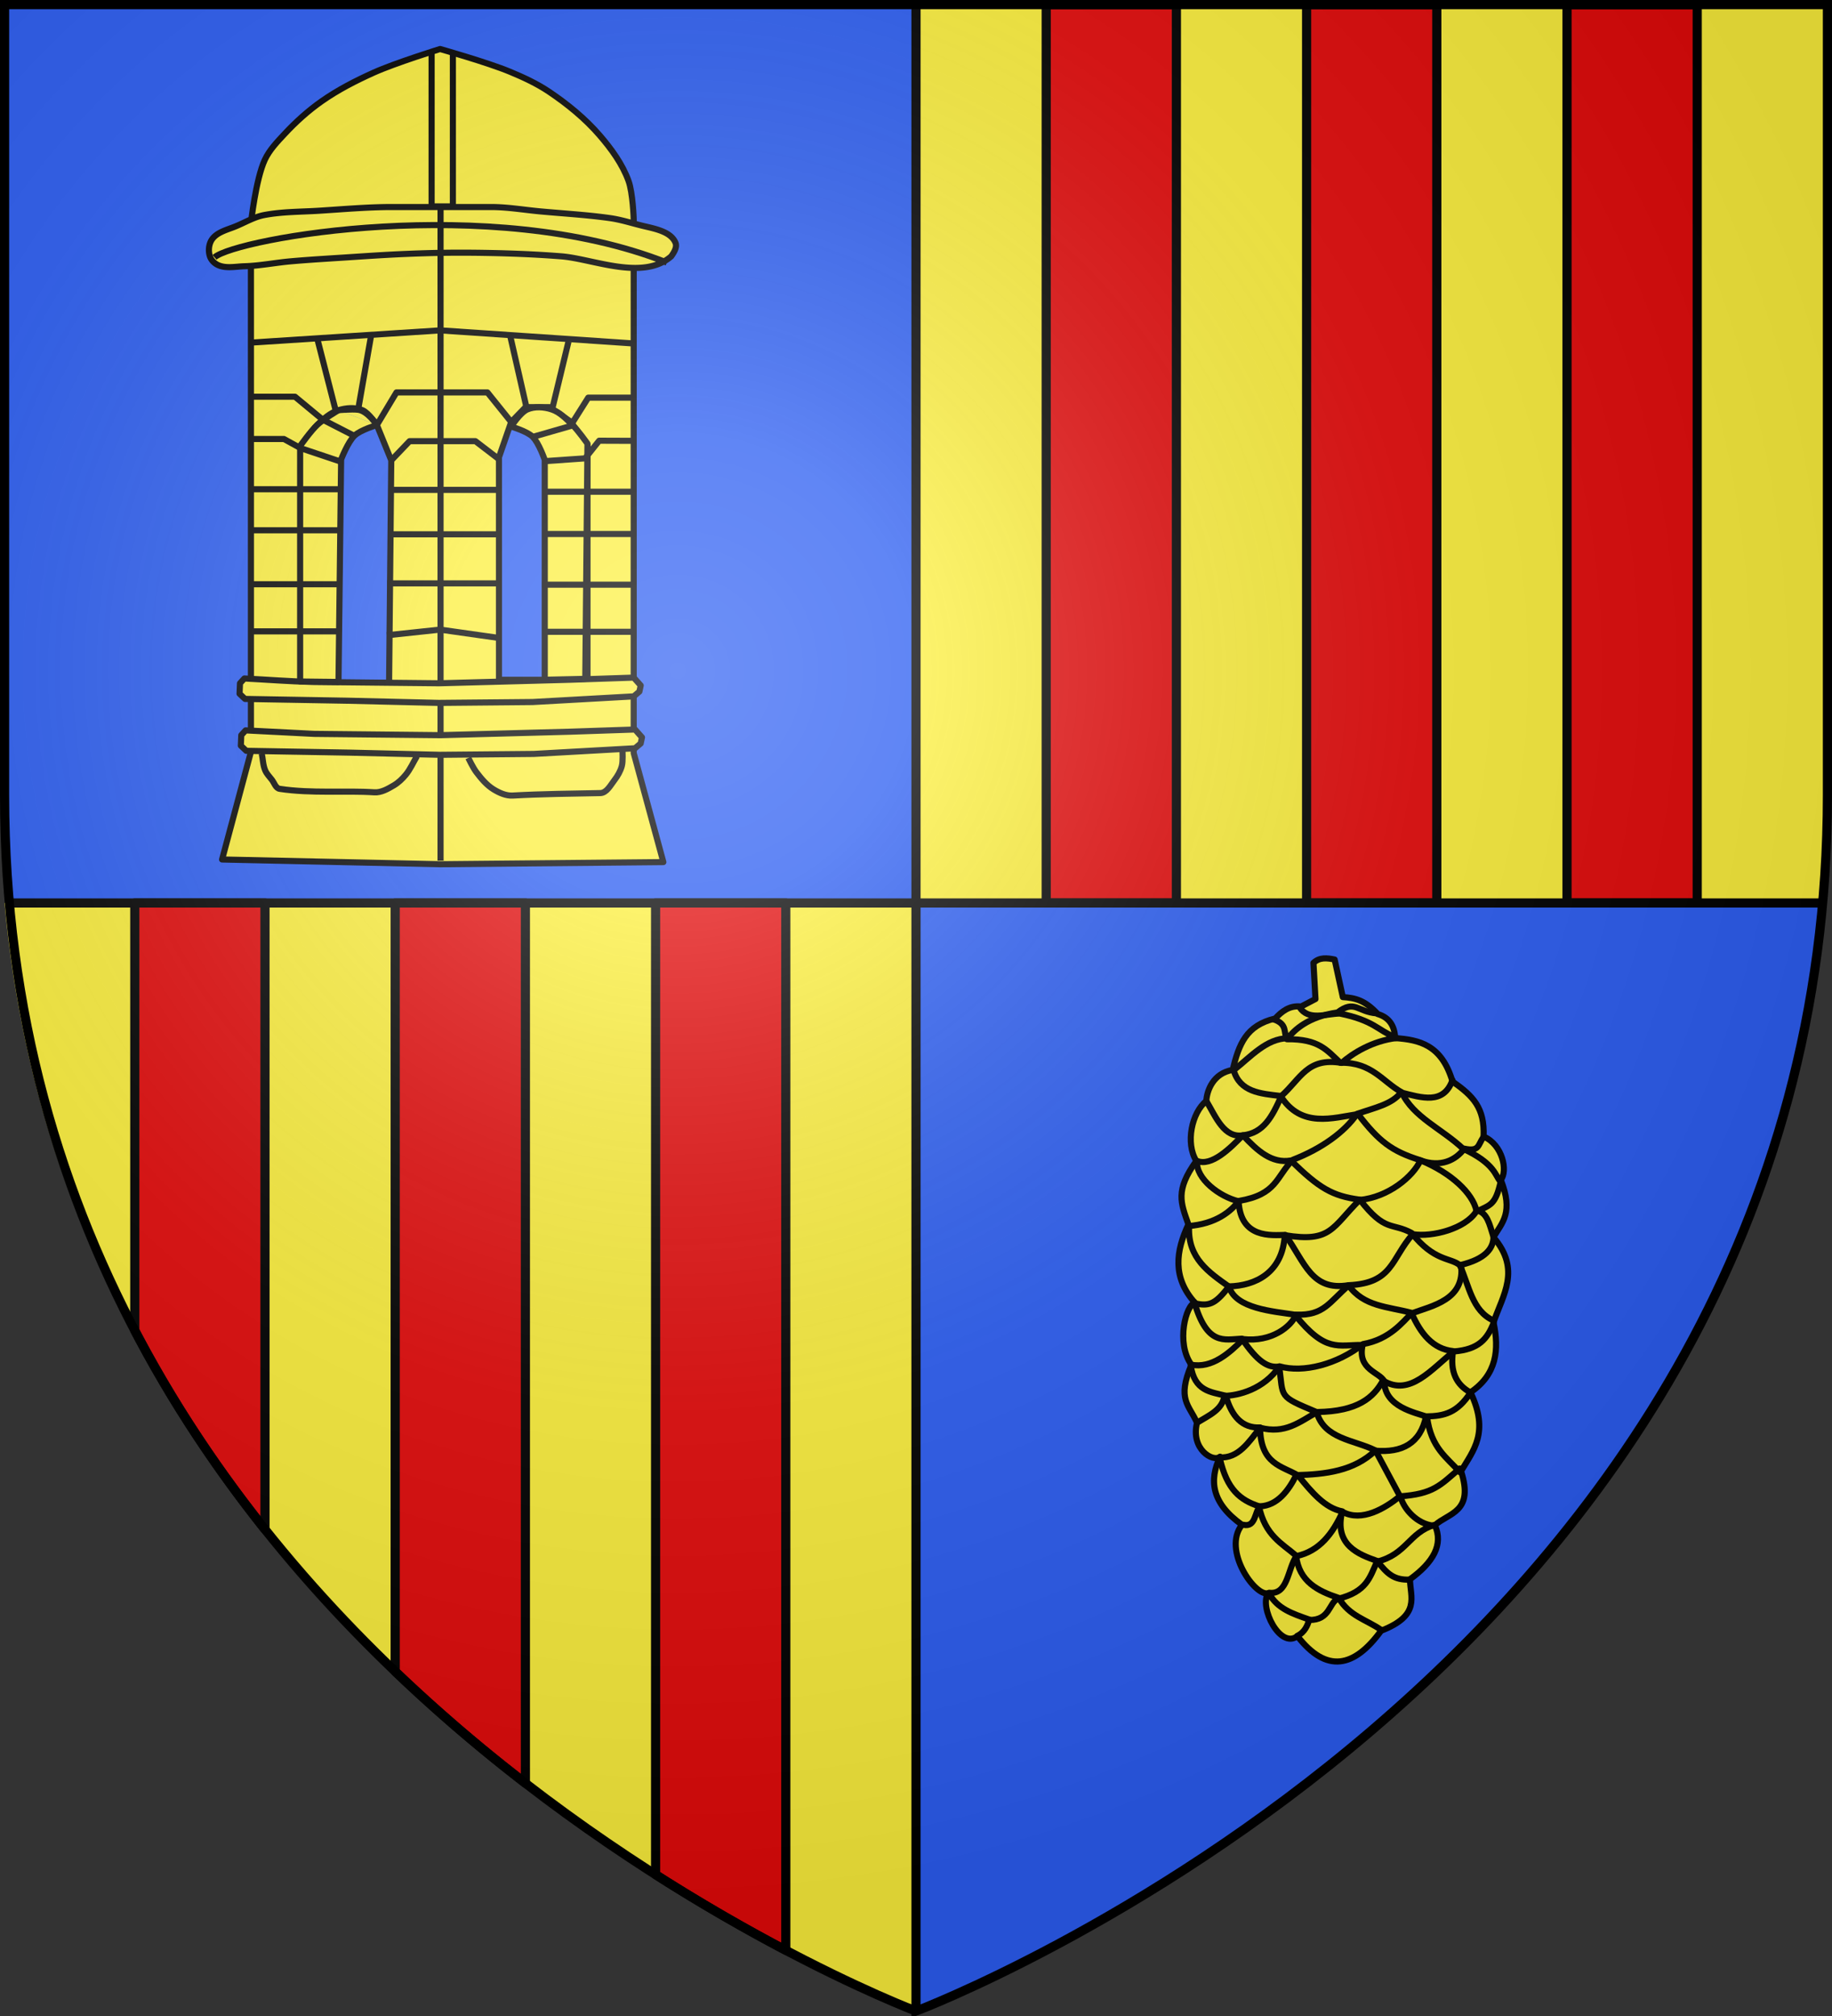
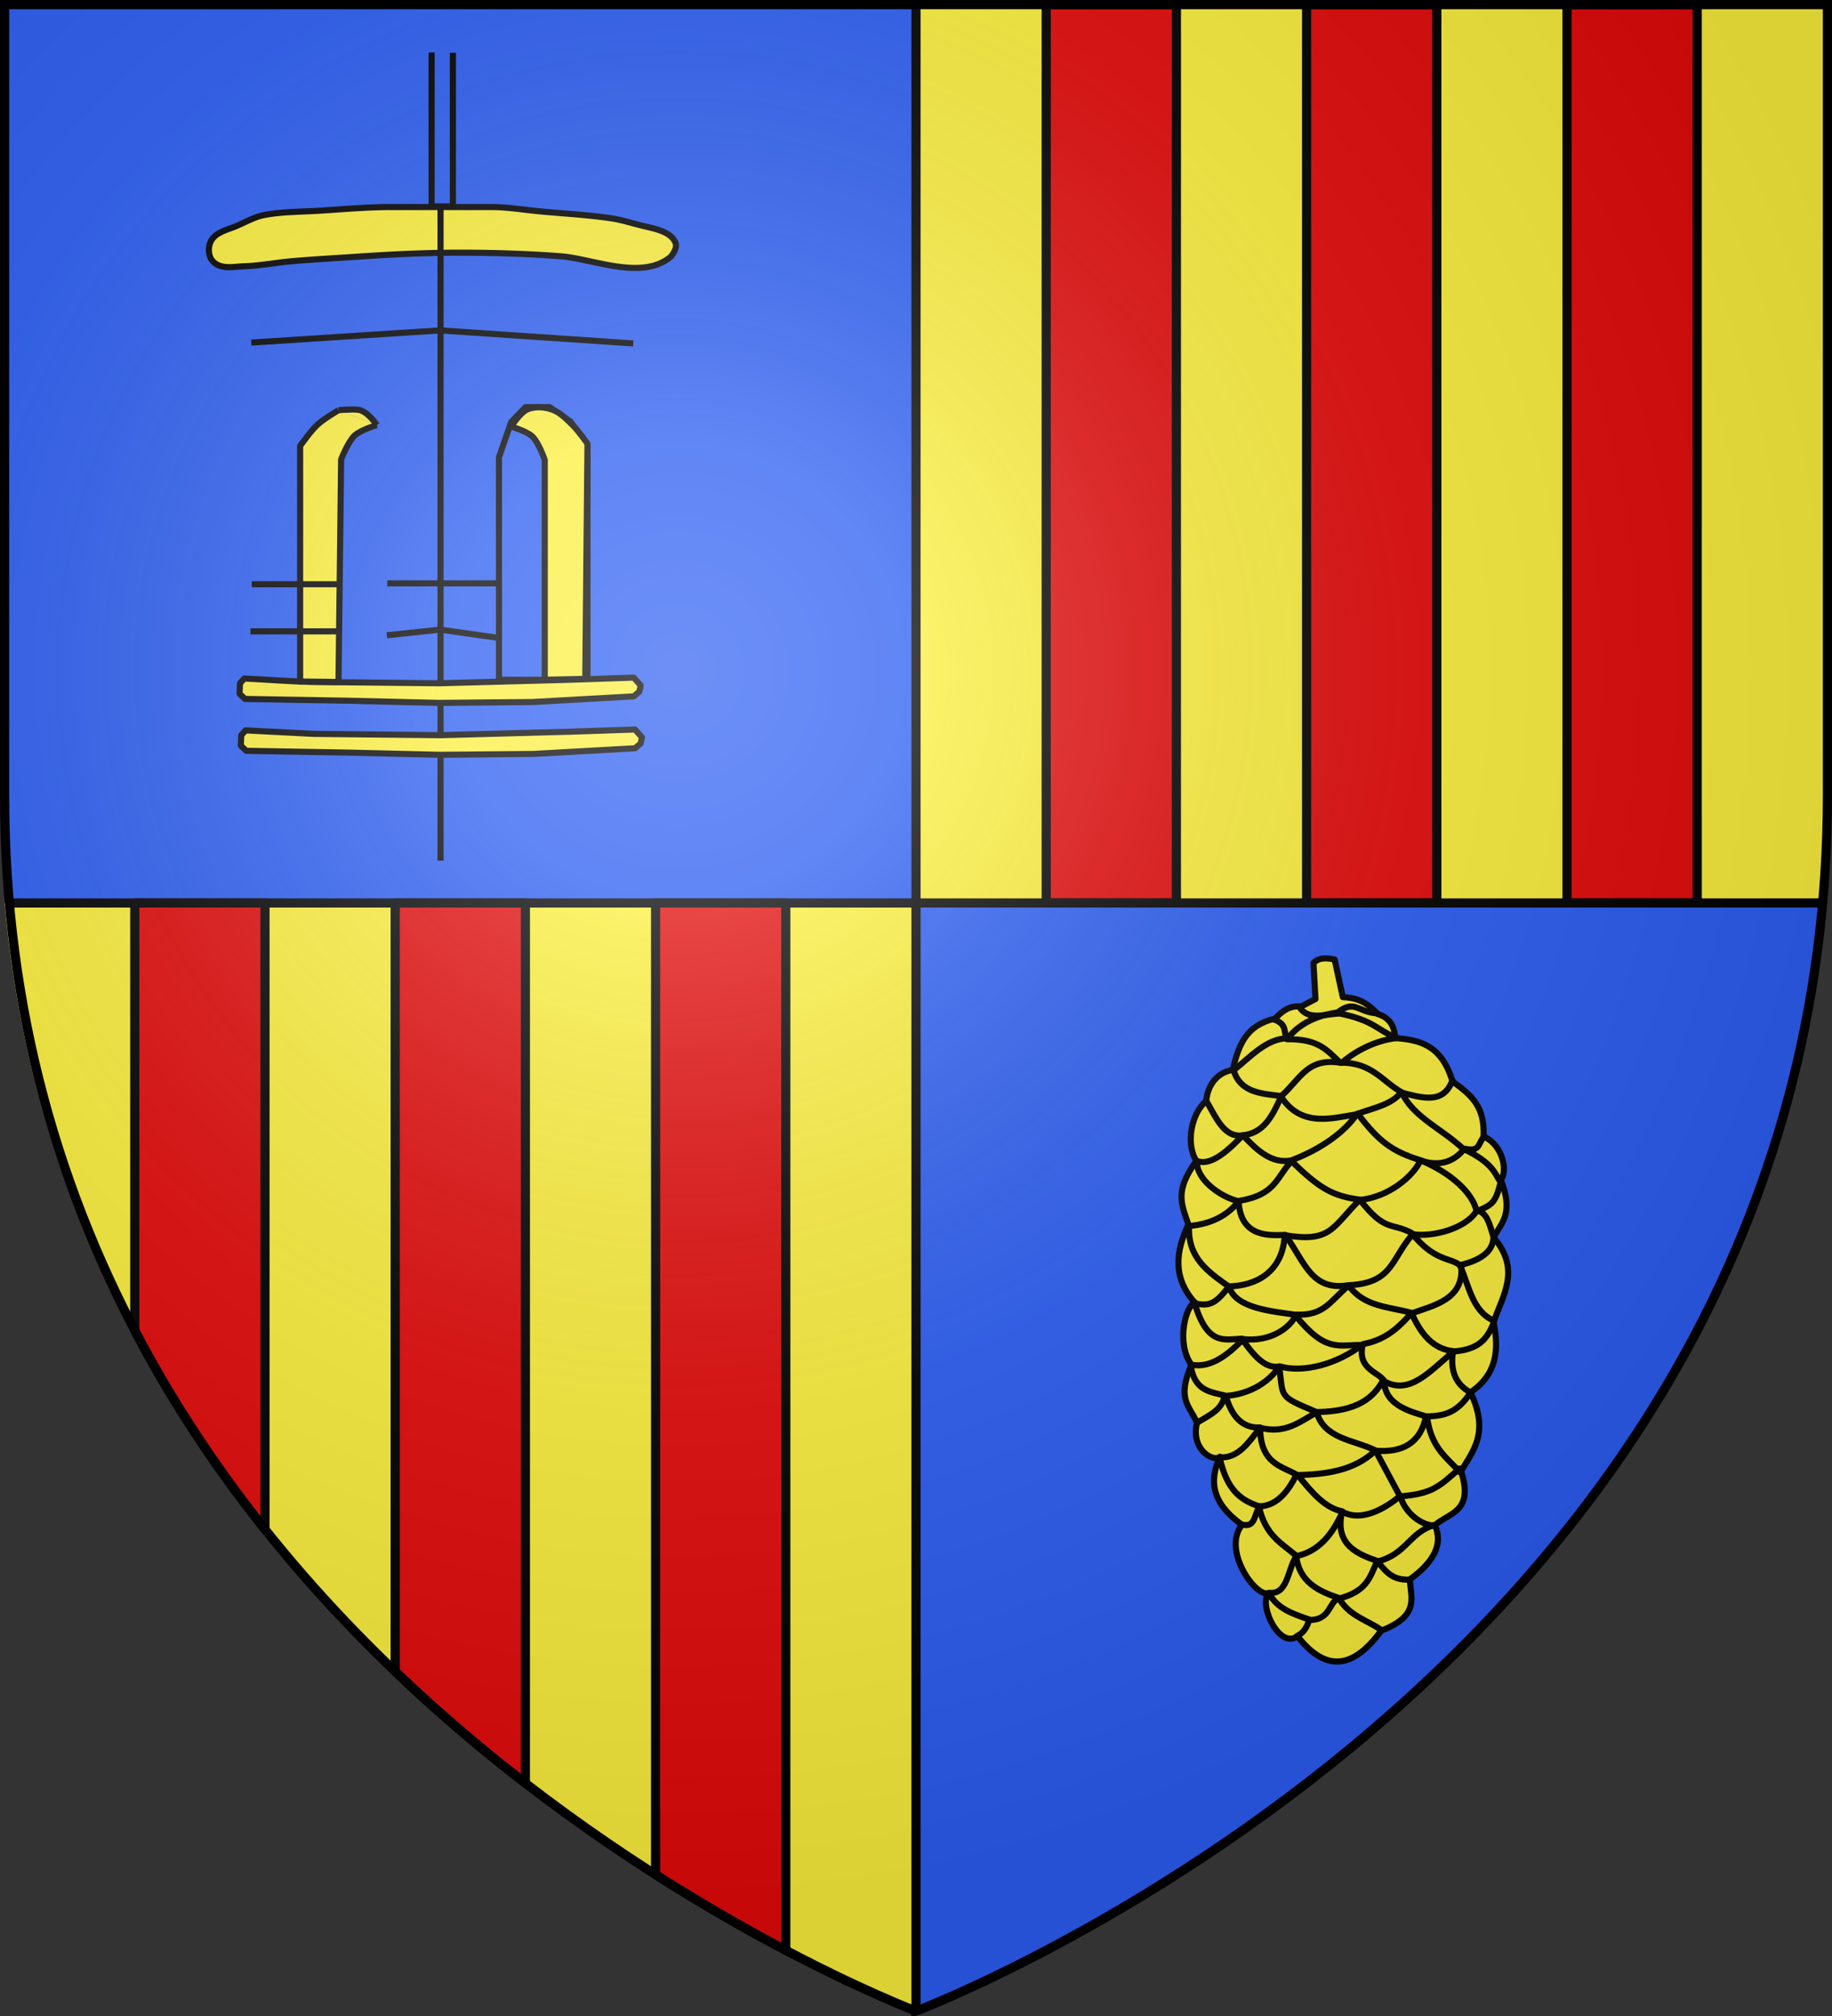
<svg xmlns="http://www.w3.org/2000/svg" width="600" height="660">
  <rect width="100%" height="100%" fill="#333333" stroke="none" />
  <radialGradient id="a" cx="221.445" cy="226.331" r="300" gradientTransform="matrix(1.353 0 0 1.349 -77.63 -85.747)" gradientUnits="userSpaceOnUse">
    <stop offset="0" stop-color="#fff" stop-opacity=".314" />
    <stop offset=".19" stop-color="#fff" stop-opacity=".251" />
    <stop offset=".6" stop-color="#6b6b6b" stop-opacity=".125" />
    <stop offset="1" stop-opacity=".125" />
  </radialGradient>
  <path fill="#2b5df2" fill-rule="evenodd" d="M300 658.5s298.5-112.32 298.5-397.772V2.176H1.5v258.552C1.5 546.18 300 658.5 300 658.5z" />
  <path fill="#fcef3c" d="M300 1.5v294.12h297.027c.96-11.104 1.473-23.639 1.473-35.318V1.5zm0 294.12H1.5C24.01 546.923 283.39 652.007 300 658.5z" />
  <g stroke="#000">
    <path fill="#e20909" stroke-linejoin="round" stroke-width="3" d="M342.643 1.5v294.121h42.642V1.5zm85.285 0v294.121h42.644V1.5zm85.287 0v294.121h42.642V1.5zM44.143 295.621v139.936c12.448 23.774 26.962 45.451 42.642 65.117V295.62zm85.285 0v251.572c14.128 13.511 28.516 25.693 42.644 36.596V295.621zm85.287 0V613.71a593.972 593.972 0 0 0 42.642 24.777V295.621z" />
    <g stroke-linejoin="round" stroke-width="1.689">
-       <path fill="#fcef3c" d="m691.118 301.053 7.98-29.778V125.197s1.312-12.16 3.84-17.61c1.28-2.757 3.474-5.015 5.549-7.236 3.072-3.29 6.449-6.338 10.131-8.926 4.506-3.165 9.451-5.704 14.474-7.96 5.916-2.657 18.333-6.513 18.333-6.513s13.051 3.68 19.299 6.272c3.753 1.557 7.483 3.28 10.855 5.548 5.11 3.436 9.966 7.401 13.991 12.061 3.237 3.748 6.26 7.893 7.96 12.544 1.227 3.354 1.448 10.614 1.448 10.614v147.632l8.202 30.153-61.69.59z" transform="matrix(1.184 0 0 1.184 -745.55 -75.065)" />
-       <path fill="#2b5df2" d="m733.936 180.921 3.98 9.77-.602 61.513h-24.485v-64.89s2.788-4.642 4.704-6.514c1.675-1.636 3.553-3.285 5.79-3.98 2.111-.656 4.597-.861 6.633 0 1.755.742 3.98 4.101 3.98 4.101" transform="matrix(1.184 0 0 1.184 -745.55 -75.065)" />
      <path fill="none" d="M749.076 77.916v42.558h5.885V78.001" transform="matrix(1.184 0 0 1.184 -745.55 -75.065)" />
      <path fill="#fcef3c" d="M688.266 129.685c1.331-2.02 4.062-2.691 6.311-3.582 2.73-1.08 5.304-2.693 8.188-3.24 4.987-.947 10.115-.876 15.181-1.195 6.705-.42 13.41-1.023 20.128-1.023h27.462c4.51 0 8.986.775 13.475 1.194 6.484.605 12.999.96 19.446 1.876 3.181.452 6.254 1.479 9.381 2.218 3.194.755 7.459 1.568 8.7 4.605.496 1.215-.424 2.69-1.194 3.753-7.853 6.769-21.312.795-30.192 0a301.351 301.351 0 0 0-11.428-.682 417.208 417.208 0 0 0-17.399-.342c-4.777.01-9.555.144-14.328.342-5.805.24-11.601.648-17.399 1.023-4.834.313-9.672.596-14.498 1.024-4.272.378-8.507 1.236-12.793 1.364-2.447.073-5.115.69-7.335-.341-.986-.457-1.877-1.357-2.218-2.388-.484-1.467-.338-3.316.512-4.606z" transform="matrix(1.184 0 0 1.184 -745.55 -75.065)" />
      <path fill="none" d="M751.55 120.304v181.064" transform="matrix(1.184 0 0 1.184 -745.55 -75.065)" />
      <path fill="#2b5df2" d="m771.09 180.077-3.383 9.77.006 61.513h24.485v-64.89l-4.704-6.514-5.79-3.98h-6.634z" transform="matrix(1.184 0 0 1.184 -745.55 -75.065)" />
      <path fill="#fcef3c" d="m697.818 271.006 28.4.496 25.207.603 25.932-.241 27.983-1.568 1.568-1.327.362-1.688-1.93-2.171-17.851.603-35.943.965-34.978-.362-18.936-.965-1.207 1.327-.12 2.894zM697.467 256.657l28.399.496 25.208.603 25.932-.241 27.982-1.568 1.568-1.327.362-1.689-1.93-2.17-17.85.602-35.944.965-34.978-.361c-6.356-.145-12.624-.643-18.936-.965l-1.206 1.326-.12 2.895z" transform="matrix(1.184 0 0 1.184 -745.55 -75.065)" />
      <path fill="none" d="m699.2 158.125 52.225-3.377 53.432 3.618" transform="matrix(1.184 0 0 1.184 -745.55 -75.065)" />
      <g fill="#fcef3c">
        <path d="M723.322 176.82s-4.066 2.394-5.79 3.98c-1.87 1.723-4.824 5.91-4.824 5.91v65.132l10.614.12.724-61.512s1.88-4.906 3.74-6.634c1.66-1.543 6.15-2.895 6.15-2.895" transform="matrix(1.184 0 0 1.184 -745.55 -75.065)" />
        <path d="M723.322 176.82s3.632-.341 5.428-.12c2.612.32 5.186 4.221 5.186 4.221" transform="matrix(1.184 0 0 1.184 -745.55 -75.065)" />
      </g>
      <path fill="none" d="M698.958 237.971h24.123M736.71 239.057l14.715-1.568 16.163 2.292M699.32 224.945h24.244M736.831 224.704h30.636" transform="matrix(1.184 0 0 1.184 -745.55 -75.065)" />
      <path fill="#fcef3c" stroke-width="1.694" d="M780.373 251.358v-60.79s-1.633-4.757-3.376-6.43c-1.575-1.511-5.909-2.791-5.909-2.791s2.476-3.874 4.462-4.732c2.068-.894 4.615-.71 6.752 0 2.253.747 4.007 2.608 5.72 4.26 1.598 1.543 4.173 5.204 4.173 5.204l-.608 65.03z" transform="matrix(1.184 0 0 1.184 -745.55 -75.065)" />
      <g fill="none">
-         <path d="M698.842 210.026h25.074M737.391 211.135h30.192M699.098 198.683H724M737.647 198.853h29.85M780.12 199.365h24.478M779.864 211.05h25.501M699.439 184.78h8.784l4.606 2.534 11.514 3.863M699.268 173.097h12.026l7.626 6.316 8.749 4.489M717.52 157.319l5.112 19.933M732.274 156.55l-3.524 20.15M733.936 180.921l5.417-9.019h25.16l6.577 8.175M737.917 190.69l5.065-5.306h18.213l6.694 5.126M770.824 156.295l4.724 20.766M786.943 157.83l-4.64 19.231M805.024 173.352h-12.622l-4.962 7.866-10.902 3.136M805.024 185.293l-9.602-.036-3.886 4.88-11.245.785M702.094 271.743c.322 1.568.325 3.237.965 4.704.415.951 1.17 1.716 1.81 2.533.685.876 1.071 2.366 2.17 2.533 8.83 1.345 18.277.435 26.174.965 1.916.129 3.775-.952 5.427-1.93 1.25-.74 2.328-1.778 3.257-2.894 1.292-1.553 2.09-3.458 3.136-5.187M689.034 134.547c5.972-5.2 76.234-17.898 125.116 1.45M759.225 272.968s1.308 2.727 2.217 3.923c1.363 1.792 2.855 3.602 4.776 4.776 1.58.966 3.44 1.811 5.288 1.706 7.916-.453 16.59-.53 24.222-.683 1.77-.035 2.843-2.178 3.923-3.582.9-1.169 1.666-2.498 2.047-3.923.353-1.32.17-4.094.17-4.094M779.65 225.066h25.207M779.89 238.092h24.967" transform="matrix(1.184 0 0 1.184 -745.55 -75.065)" />
-       </g>
+         </g>
    </g>
    <g fill="none" stroke-linecap="round" stroke-linejoin="round" stroke-width="2.012">
      <path fill="#fcef3c" fill-rule="evenodd" d="m1211.422 290.875 2.696 12.376c4.032.235 7.308 1.012 11.52 5.586 3.847 1.15 5.501 3.9 5.748 7.91 7.81.578 15.281 2.091 18.87 14.296 6.82 4.797 10.623 8.665 10.248 18.128 6.334 2.68 8.02 11.456 5.671 14.258 4.19 10.728.574 13.94-2.433 18.9 9.207 10.72 3.053 19.153.027 28.052 1.92 9.004 1.06 17.18-7.586 23.037 6.305 13.213.914 19.162-3.109 25.961 4.361 13.57-4.05 13.67-8.63 17.81 2.892 6.375-.55 12.252-8.194 17.797.017 5.818 3.712 11.823-9.535 16.964-8.813 12.139-17.954 14.128-27.557 1.764-5.67 4.402-12.682-9.484-9.66-14.154-4.167 1.318-15.21-14.181-8.615-22.515-10.168-7.27-10.81-14.717-7.216-22.43-2.314 1.96-9.747-2.495-7.594-11.161-2.591-5.92-6.701-7.637-1.845-19.108-5.212-7.267-1.742-19.834 1.15-20.439-7.504-8.378-6.247-17.039-2.146-25.791-2.494-7.134-4.407-11.154 2.614-20.905-3.658-5.879-1.477-15.959 3.286-19.737.191-3.423 2.264-9.166 8.68-10.235 2.087-8.48 4.387-14.65 14.047-16.96 2.086-2.233 4.612-4.362 8.51-3.929l4.738-2.47-.663-11.904c2.019-1.904 4.474-1.623 6.978-1.101z" transform="matrix(.994 0 0 .994 -767.043 25.004)" />
      <path d="M1165.698 404.166c4.838 1.086 6.842-.422 10.945-5.64 8.638-.225 17.599-4.417 18.35-16.864 15.235 2.513 15.525-2.487 24.637-11.601 9.525-.902 17.641-7.725 20.066-13.037 6.7 2.41 11.594-.052 14.45-3.862 4.994 1.085 4.456-1.213 6.268-3.788M1165.983 443.478c4.215-2.575 8.353-4.265 9.141-8.895 4.412-.088 12.936-2.06 18.134-9.724 7.826 2.262 19.044-.663 27.54-7.335 8.688-1.525 13.1-7.277 15.904-10.083 6.944-2.567 17.772-4.5 16.376-16.001 7.659-1.865 11.25-5.32 10.622-10.424M1173.463 454.84c6.234.427 9.67-5.018 13.403-9.765 8.212 2.189 12.98-1.902 18.804-5.167 13.413-.203 18.572-4.759 21.678-10.383 8.887 5.48 16.023-3.86 23.345-9.571 8.244-.645 11.052-4.112 13.153-9.522M1181.368 477.052c4.154.905 3.627-4.353 5.51-6.1 5.617-.252 9.285-5.043 11.887-10.262 9.692-.236 19.013-1.37 26.049-8.051 8.789.736 14.85-2.348 16.721-11.298 6.07-.05 10.313-1.221 14.652-7.813M1189.853 499.429c6.209.747 6.026-7.737 8.96-12.07 7.57-1.592 11.948-7.363 15.228-14.57 6.353 3.443 13.978-1.17 18.855-5.11 11.112-.791 13.274-3.623 19.712-9.161M1199.103 513.64c2.594-1.276 3.32-3.512 3.965-5.247 6.856.101 6.438-5.648 9.354-6.935 9.696-2.382 10.575-7.16 12.945-12.262 9.816-2.446 10.516-9.558 18.945-12.104M1163.09 378.665c9.252-.66 14.23-4.91 16.77-8.28 12.534-2.12 12.184-7.822 17.752-13.54 9.551-3.7 17.075-9.155 21.209-15.147 5.992-2.068 11.546-3.182 14.457-7.04 6.88 1.735 14.01 4.103 16.964-4.053M1166.065 357.204c4.81 1.953 10.931-4.158 15.098-8.433 6.87-.757 9.688-6.151 12.704-12.954 6.427-5.744 8.505-12.79 19.862-10.89 3.45-3.077 10.175-7.31 18.095-8.194" transform="matrix(.994 0 0 .994 -767.043 25.004)" />
      <path d="M1225.252 308.598c-6.317-.472-7.166-4.635-12.883-.298-9.75 1.412-14.173 5.753-16.376 8.492-7.133.117-12.218 6.118-17.85 10.546 2.08 7.173 8.765 7.708 15.477 8.468 6.784 10.754 17.279 7.195 25.505 5.975 6.854 8.947 11.063 12.225 20.48 15.163 10.41 4.275 17.233 10.955 18.512 16.544 3.612.59 4.335 4.693 5.535 8.39M1169.161 337.475c3.272 5.543 5.897 12.26 12.04 11.294 4.78 5.11 9.472 9.372 15.79 8.292 9.386 9.14 13.6 11.68 22.731 12.905 8.43 10.864 10.463 7.404 17.062 10.966 7.492 9.432 12.757 8.04 15.866 10.599 3.06 6.645 4.034 15.114 11.126 18.238M1166.073 357.262c-.44 5.796 7.428 11.743 13.707 13.226.63 12.39 10.861 11.163 15.39 11.088 6.462 9.068 8.635 18.584 20.81 16.56 5.056 7.112 12.968 7.022 20.75 9.095 3.06 6.989 7.132 11.92 13.703 12.605-1.07 6.838 1.12 11.083 5.696 13.606M1163.452 379.062c-.372 10.203 6.486 14.822 13.182 19.566 2.14 7.261 14.55 8.111 21.683 9.22 10.177 12.677 14.178 9.851 22.327 9.974-1.844 8.263 5.714 8.924 7.113 11.99.147 8.439 10.166 10.24 14.104 11.657 1.33 10.378 6.57 13.376 10.816 18.247M1165.18 403.671c4.207 14.422 9.707 12.364 15.696 12.072 5.12 7.549 8.568 9.736 12.29 9.169 1.393 10.415-.475 9.643 12.328 15.009 2.48 8.926 12.33 9.112 19.368 12.633l8.409 15.69c1.023 3.487 5.125 8.556 10.83 9.105M1163.984 424.45c1.208 8.693 6.681 8.815 11.575 10.102 1.95 6.866 5.478 10.71 11.289 10.44.136 12.217 7.19 12.604 12.555 15.82 4.465 5.543 8.858 10.74 14.511 11.804-2.81 11.252 5.63 14.233 11.5 16.338 3.393 4.301 5.49 6.313 10.737 6.163M1173.594 455.186c2.333 10.273 6.742 13.74 12.881 15.746 2.04 9.658 7.583 12.247 12.227 16.248 1 8.594 7.175 11.669 14.087 13.958 3.368 5.957 9.23 7.204 13.977 10.553M1189.897 499.826c2.756 4.853 7.562 6.489 13.075 8.401" transform="matrix(.994 0 0 .994 -767.043 25.004)" />
      <path d="M1191.429 310.621c4.547 1.583 3.075 4.29 4.276 6.5 10.513-.126 13.145 3.613 17.58 7.748 10.442-.195 13.843 6.182 20.253 9.75 3.777 8.187 13.172 11.95 20.214 18.586 10.54 4.86 10.603 8.978 12.24 10.708M1164.074 424.293c6.972 1.433 12.822-3.992 17.238-8.397 9.32 1.02 15.637-4.017 17.453-8.057 9.15.303 10.82-4.075 17.37-9.708 14.512-.672 13.88-8.687 21-16.793 6.629 1.046 17.302-1.894 20.84-7.335 4.682-2.393 6.402-1.978 8.195-10.182M1231.011 316.293c-5.292-2.065-6.637-5.349-17.912-7.636-4.71.097-10.273 2.445-13.239-2.053" transform="matrix(.994 0 0 .994 -767.043 25.004)" />
    </g>
    <path fill="none" stroke-width="3" d="M3.021 295.62h593.958M300 658.5V1.5" />
  </g>
  <path fill="url(#a)" fill-rule="evenodd" d="M300 658.5s298.5-112.32 298.5-397.772V2.176H1.5v258.552C1.5 546.18 300 658.5 300 658.5z" />
  <path fill="none" stroke="#000" stroke-width="3" d="M300 658.397S1.5 545.98 1.5 260.277V1.5h597v258.778c0 285.7-298.5 398.12-298.5 398.12z" />
</svg>